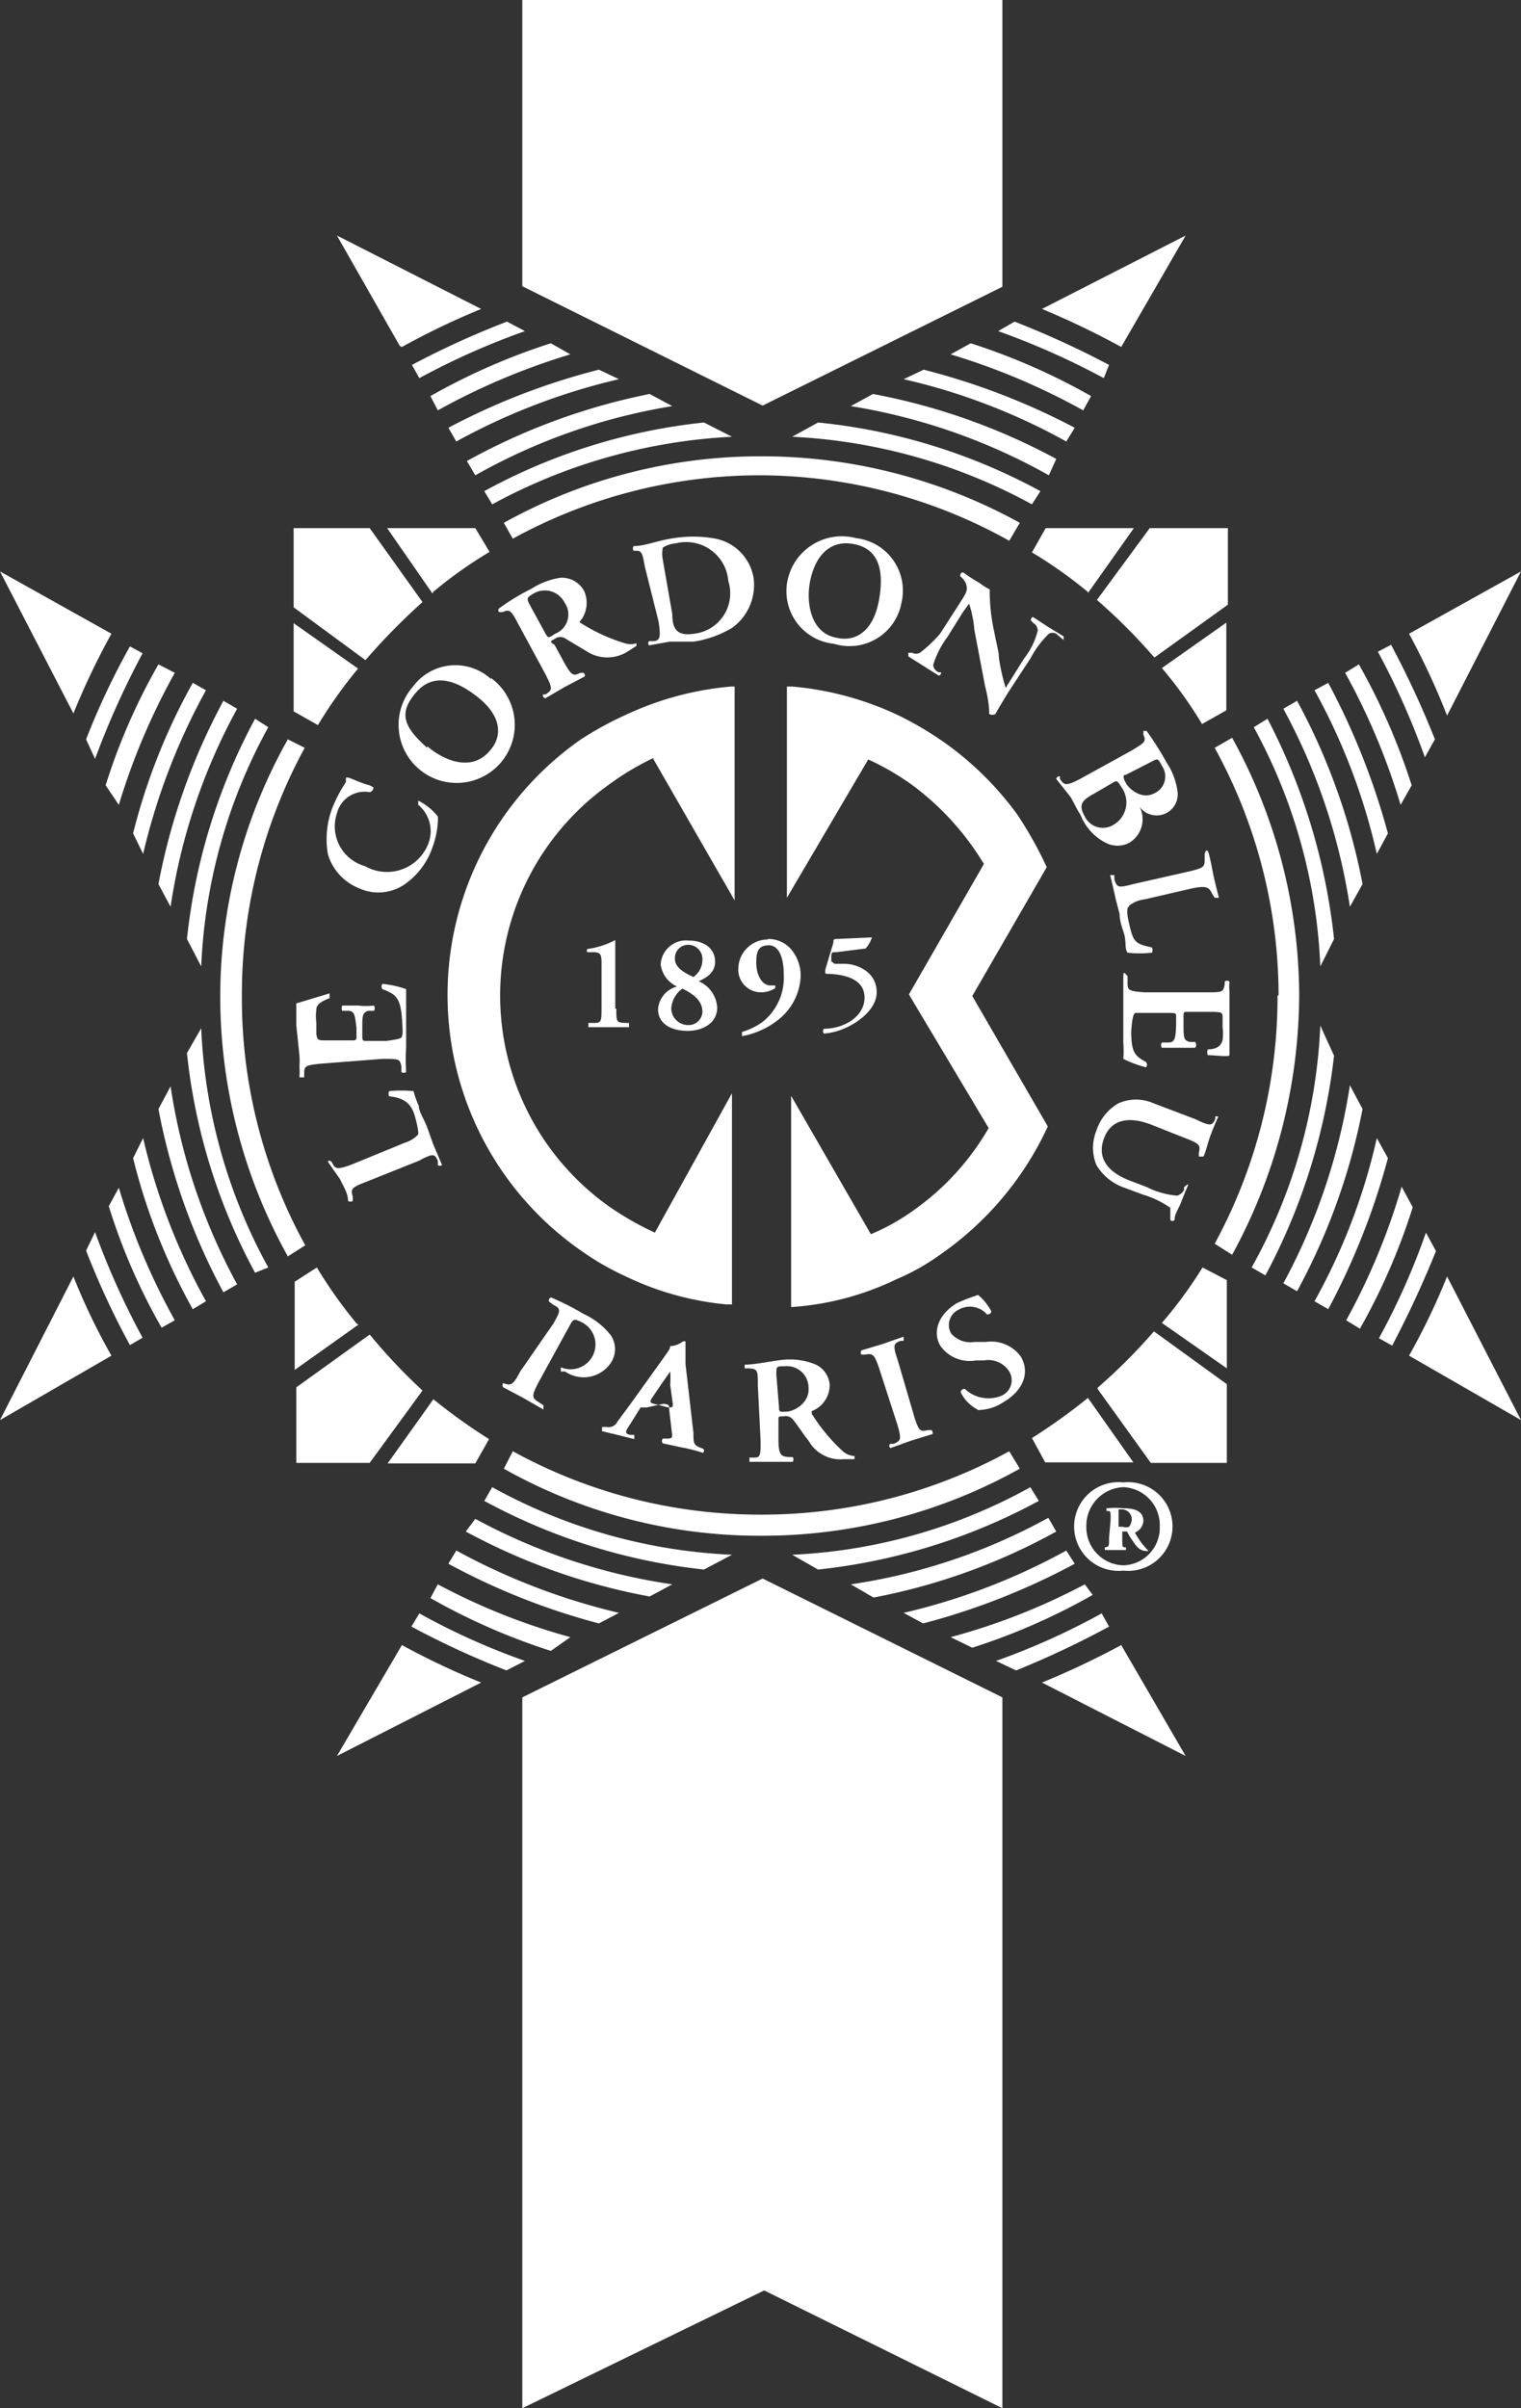
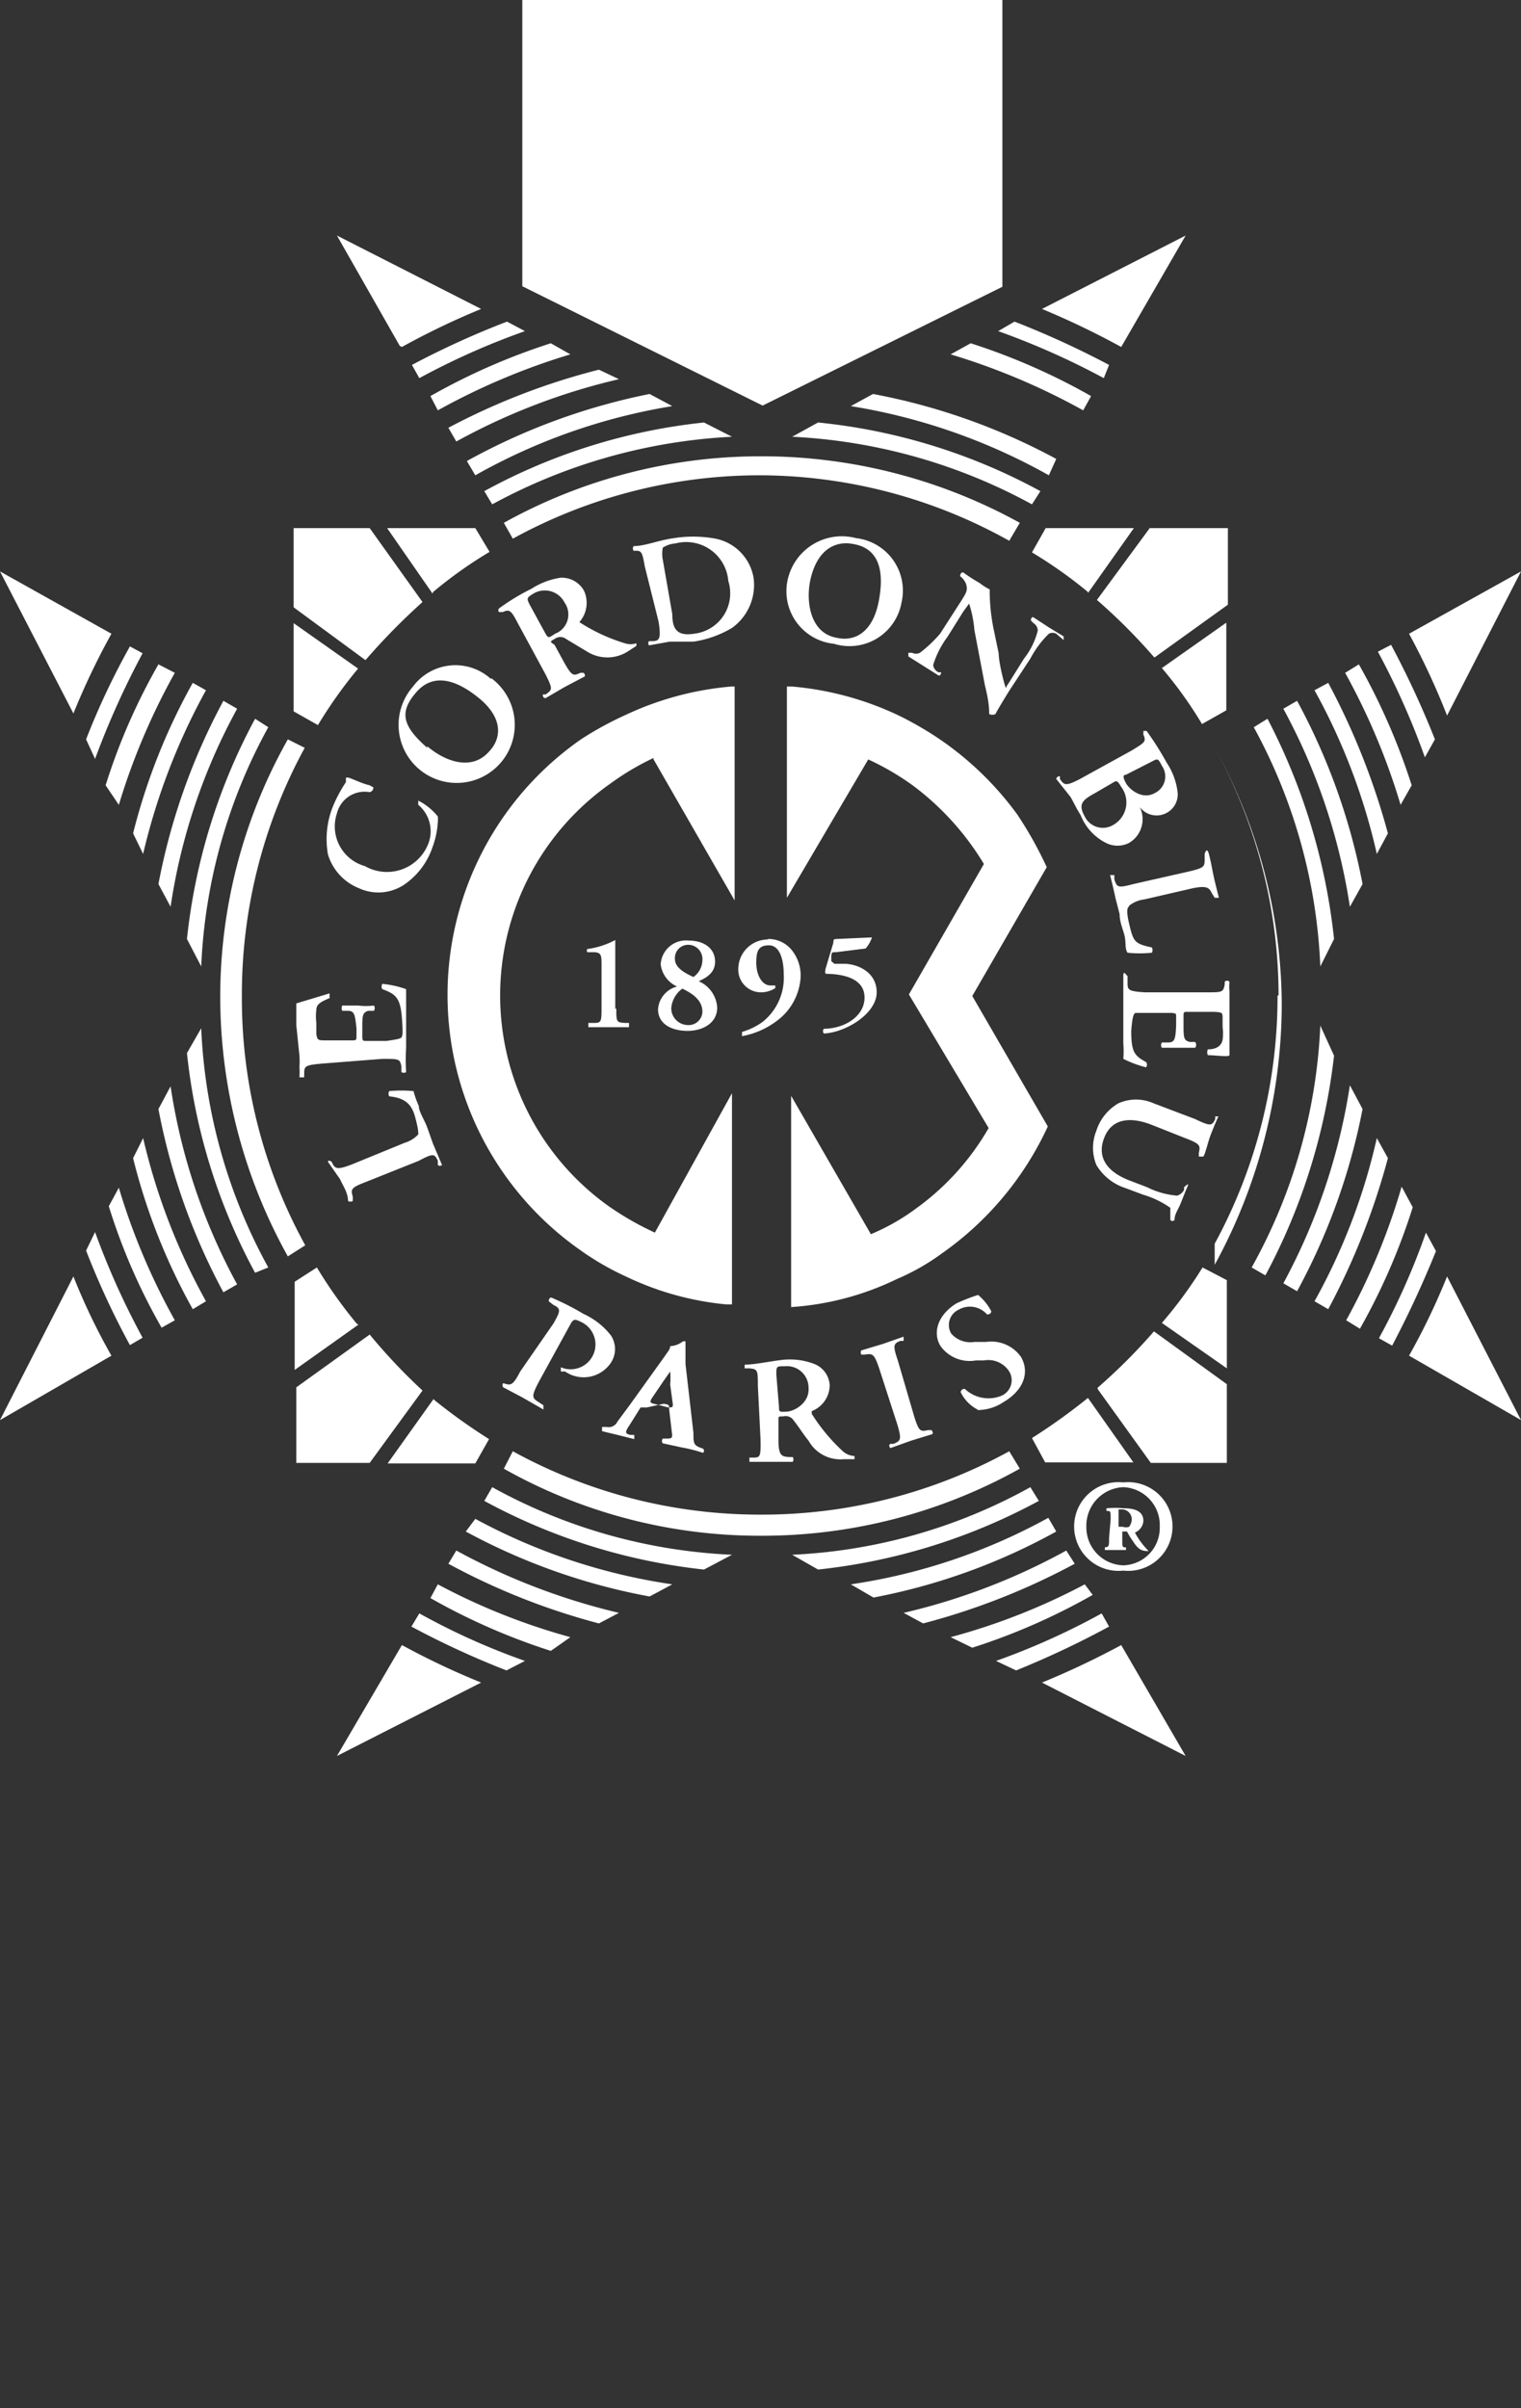
<svg xmlns="http://www.w3.org/2000/svg" viewBox="0 0 28.8 45.6">
  <rect x="0" y="0" width="28.8" height="45.6" fill="#333333" stroke="none" />
  <defs>
    <style>.cls-1{fill:#fff;}</style>
  </defs>
  <g id="Capa_2" data-name="Capa 2">
    <g id="Capa_1-2" data-name="Capa 1">
      <path class="cls-1" d="M7.66,21.64a.58.58,0,0,0,.26-.16c0-.05,0-.11-.06-.33s-.17-.36-.49-.39a.1.1,0,0,1,0-.1,2.58,2.58,0,0,1,.46,0,1.64,1.64,0,0,0,.1.28c0,.11.1.25.16.41l.11.31.17.4a.06.06,0,0,1-.08,0l0-.08c-.06-.13-.08-.15-.36,0l-1,.4c-.29.11-.29.14-.25.28l0,.08a.08.08,0,0,1-.09,0c0-.16-.1-.29-.15-.41L6.21,22s0-.05.07,0l0,0c.06.13.09.16.38.05Z" />
      <path class="cls-1" d="M7.24,20.05c.32,0,.33,0,.36.14l0,.11a.08.08,0,0,0,.09,0,3.8,3.8,0,0,1,0-.46l0-.36c0-.17,0-.34,0-.46s0-.23,0-.29a1.87,1.87,0,0,0-.45-.1.09.09,0,0,0,0,.1c.24.09.34.15.37.54s0,.32,0,.36-.15.06-.29.08l-.37,0c-.08,0-.08,0-.09-.06l0-.16c0-.26,0-.31.11-.35l.11,0a.09.09,0,0,0,0-.1,1.21,1.21,0,0,1-.3,0l-.3,0a.12.12,0,0,0,0,.1h.1c.13,0,.14.06.17.33v.14c0,.08,0,.09-.08.09l-.49,0c-.16,0-.17,0-.19-.12v-.21a1,1,0,0,1,0-.25c0-.1.08-.15.25-.22,0,0,0-.08,0-.09L5.61,19s0,.22,0,.41l.06.58a1.62,1.62,0,0,1,0,.21,1.48,1.48,0,0,1,0,.2s.08,0,.09,0v-.05c0-.16,0-.18.33-.21Z" />
      <path class="cls-1" d="M7.07,14.91A.09.09,0,0,1,7,15a.54.54,0,0,0-.62.4.78.78,0,0,0,.53,1A.84.84,0,0,0,8.1,16a.65.65,0,0,0-.18-.76s0-.08,0-.08a1.13,1.13,0,0,1,.37.3.61.61,0,0,1,0,.11,1.64,1.64,0,0,1-.1.47,1.4,1.4,0,0,1-.48.67.88.88,0,0,1-.91.11,1,1,0,0,1-.59-.64,1.66,1.66,0,0,1,.09-.9,2.64,2.64,0,0,1,.25-.47s0,0,0-.07.23.08.45.13" />
      <path class="cls-1" d="M8.09,14.13c.3.26.83.5,1.18.09.24-.26.24-.64-.2-1s-.87-.48-1.19-.11-.27.63.21,1.05M9.3,12.84A1.1,1.1,0,1,1,7.82,13a1,1,0,0,1,1.48-.14" />
      <path class="cls-1" d="M10.33,12c.05.08.05.09.18,0a.39.39,0,0,0,.18-.59.42.42,0,0,0-.59-.17c-.13.08-.13.09-.07.21Zm-.52-.19c-.13-.25-.16-.28-.29-.22l-.07,0a.05.05,0,0,1,0-.07,4.08,4.08,0,0,1,.61-.37,1.41,1.41,0,0,1,.55-.21.48.48,0,0,1,.45.25.55.55,0,0,1-.09.59s0,0,0,0a3.38,3.38,0,0,0,.86.4.34.34,0,0,0,.22,0s0,0,0,.05l-.17.11a.72.72,0,0,1-.76,0l-.4-.24a.18.18,0,0,0-.22,0c-.09.05-.09.05,0,.11l.18.33c.15.27.18.26.31.2l.06,0s.06.06,0,.08l-.36.19-.36.21s-.06,0-.05-.07l.05,0c.13-.09.14-.1,0-.38Z" />
      <path class="cls-1" d="M12.73,11.63c0,.28.09.42.41.37a.77.77,0,0,0,.65-1,.8.8,0,0,0-1-.71.51.51,0,0,0-.24.08.61.61,0,0,0,0,.23Zm-.52-.9c-.05-.28-.06-.31-.2-.3H12a.07.07,0,0,1,0-.09c.22,0,.46-.11.76-.15a2.31,2.31,0,0,1,.73,0,.91.91,0,0,1,.78.76,1,1,0,0,1-.41.94,2,2,0,0,1-.73.26l-.24,0-.21,0-.39.07a.06.06,0,0,1,0-.08l.06,0c.14,0,.17-.05.12-.37Z" />
      <path class="cls-1" d="M15.34,11c-.08.4,0,1,.52,1.08.34.07.67-.12.78-.7s0-1-.49-1.08c-.31-.06-.68.08-.81.7m1.73.41a1,1,0,0,1-1.28.78A1,1,0,0,1,14.91,11a1.05,1.05,0,0,1,1.3-.81,1,1,0,0,1,.86,1.22" />
      <path class="cls-1" d="M19.11,13.08c-.05.08-.24.39-.26.44a.13.13,0,0,1-.12,0c0-.08,0-.22-.08-.54l-.2-1.05a2.19,2.19,0,0,0-.1-.5l-.11.15-.3.48a1.75,1.75,0,0,0-.27.53s0,.09.1.14l.05,0s0,.07-.05.06l-.3-.19-.27-.17s0-.07,0-.07l.07,0a.16.16,0,0,0,.15,0A2.5,2.5,0,0,0,17.8,12l.38-.59c.12-.19.15-.23.11-.36a.38.38,0,0,0-.11-.14l0,0s0-.08.06-.07a3.15,3.15,0,0,0,.31.2,1,1,0,0,0,.19.12,3.63,3.63,0,0,0,.08.78l.09.43c0,.18.11.6.13.64s0,0,.05-.06l.3-.48a1.4,1.4,0,0,0,.26-.53.17.17,0,0,0-.08-.14l-.05-.05s0-.08.05-.06l.29.19.28.17s0,.07,0,.07L20,12a.15.15,0,0,0-.14,0,1.88,1.88,0,0,0-.35.47Z" />
      <path class="cls-1" d="M21.32,14.67c-.06,0-.06.05,0,.16s.3.32.54.19A.35.35,0,0,0,22,14.5c-.07-.14-.08-.14-.19-.08Zm-.59.35c-.24.13-.32.21-.19.44a.38.38,0,0,0,.54.16.49.49,0,0,0,.15-.72c-.07-.12-.09-.12-.14-.09Zm.7-.81c.24-.15.28-.16.22-.3l0-.07a0,0,0,0,1,.06,0,5.61,5.61,0,0,1,.38.6,1.28,1.28,0,0,1,.21.58.4.4,0,0,1-.72.26h0s0,0,0,0a.52.52,0,0,1-.2.68.48.48,0,0,1-.44,0,1,1,0,0,1-.48-.53c-.08-.12-.13-.24-.19-.34L20,14.75a.06.06,0,0,1,.07-.05l0,.05c.08.12.11.14.38,0Z" />
      <path class="cls-1" d="M22.58,16.82c.29-.06.32,0,.37.1L23,17s.08,0,.08,0-.07-.27-.1-.41-.05-.27-.09-.42-.08,0-.08,0v.09c0,.15,0,.17-.29.24l-1.06.24c-.3.08-.31.06-.36-.09l0-.08s-.08,0-.08,0,.07.28.1.43l.08.31c0,.17.08.32.1.44s0,.22.05.29a2.17,2.17,0,0,0,.46,0,.1.1,0,0,0,0-.1c-.33-.07-.35-.11-.43-.45s0-.3,0-.34a.57.57,0,0,1,.29-.12Z" />
      <path class="cls-1" d="M22.83,18.79c.32,0,.33,0,.36-.15v-.05a.06.06,0,0,1,.09,0,.84.84,0,0,0,0,.18c0,.07,0,.15,0,.21l0,.59c0,.2,0,.37,0,.41s-.28,0-.41,0a.14.14,0,0,1,0-.11c.18,0,.26-.08.28-.18a.93.93,0,0,0,0-.24V19.3c0-.13,0-.13-.16-.14l-.5,0c-.07,0-.08,0-.08.07l0,.15c0,.27,0,.32.12.35l.1,0a.09.09,0,0,1,0,.11l-.28,0H22a.09.09,0,0,1,0-.1l.12,0c.12,0,.14-.06.15-.33v-.15c0-.07,0-.07-.08-.08h-.38c-.15,0-.25,0-.3,0s-.07.09-.09.34c0,.4.06.47.28.59a.08.08,0,0,1,0,.1,2.15,2.15,0,0,1-.43-.16,1.85,1.85,0,0,0,0-.29c0-.13,0-.29,0-.47l0-.35c0-.14,0-.33,0-.46s.06,0,.08,0v.12c0,.14,0,.17.33.19Z" />
      <path class="cls-1" d="M21.84,20.89a.82.82,0,0,0-.66,0,.92.92,0,0,0-.42.52.86.86,0,0,0,0,.65,1,1,0,0,0,.56.44l.32.12a1.78,1.78,0,0,1,.52.25s0,.1,0,.16l0,.07a.05.05,0,0,0,.08,0c0-.11.06-.18.11-.3s.09-.23.13-.32,0-.05-.06,0l0,.05a.22.22,0,0,1-.13.11,1.55,1.55,0,0,1-.57-.16l-.34-.13c-.41-.16-.62-.43-.47-.81s.52-.39.9-.24l.63.25c.29.11.29.14.26.28l0,.07s.05,0,.08,0,.09-.27.14-.4.1-.25.15-.36a0,0,0,0,0-.06,0l0,.05c-.06.13-.09.14-.38,0Z" />
      <path class="cls-1" d="M11.67,19.1c0,.25,0,.26.17.27h.07s0,.07,0,.08h-.77s0-.06,0-.08h.07c.17,0,.18,0,.18-.27v-.82c0-.18,0-.24-.13-.25l-.14,0a.06.06,0,0,1,0-.06,1.56,1.56,0,0,0,.53-.17s0,0,0,0V19.1Z" />
      <path class="cls-1" d="M12.78,18.16c0,.17.2.27.35.34a.4.4,0,0,0,.17-.32.27.27,0,0,0-.27-.29.25.25,0,0,0-.25.27m.52,1c0-.2-.15-.33-.38-.44a.51.51,0,0,0-.21.37.32.32,0,0,0,.32.32.26.26,0,0,0,.27-.25m.24-.95c0,.22-.18.31-.31.37a.58.58,0,0,1,.35.5c0,.29-.27.44-.56.44s-.56-.12-.56-.41a.48.48,0,0,1,.36-.43.53.53,0,0,1-.31-.42.48.48,0,0,1,.53-.45c.28,0,.5.14.5.4" />
      <path class="cls-1" d="M14.53,17.78A.57.57,0,0,1,15,18a.77.77,0,0,1,.16.5,1.11,1.11,0,0,1-.45.83,1.55,1.55,0,0,1-.66.29s0-.07,0-.08a1.29,1.29,0,0,0,.39-.19,1.07,1.07,0,0,0,.4-.9c0-.29-.08-.55-.28-.55s-.24.11-.24.33.1.43.27.43h.09s0,0,0,.05a.5.5,0,0,1-.27.08.43.43,0,0,1-.43-.46.56.56,0,0,1,.57-.54" />
      <path class="cls-1" d="M16.51,17.75a0,0,0,0,1,0,0,.57.57,0,0,1-.12.21l-.56.07c-.08,0-.08,0-.09.07l0,.1s0,0,.06.05l.19,0c.22,0,.61.14.61.54s-.58.76-1,.78a.07.07,0,0,1,0-.09c.38,0,.77-.23.77-.59s-.39-.44-.69-.45c-.06,0-.06,0-.05-.09l.15-.5c0-.05,0-.07.06-.07Z" />
      <path class="cls-1" d="M10.48,25.06c.13-.23.15-.28,0-.35l-.09-.07s0-.07.05-.07a5,5,0,0,1,.61.31,1.38,1.38,0,0,1,.52.41.47.47,0,0,1,0,.51.62.62,0,0,1-.87.17l-.08,0s0-.07,0-.08a.47.47,0,0,0,.4-.85c-.14-.07-.15-.06-.2,0l-.62,1.13c-.14.27-.13.3,0,.38l.09.06s0,.08,0,.08l-.4-.23-.36-.19a.06.06,0,0,1,0-.08l0,0c.14.05.18.05.32-.22Z" />
      <path class="cls-1" d="M12.65,26.65c.08,0,.09,0,.09-.06l-.05-.37a1.55,1.55,0,0,0,0-.25h0l-.14.2-.21.31c-.05.08,0,.08,0,.09Zm-.4,0c-.08,0-.06,0-.12,0l-.2.32c-.1.15-.1.17,0,.2l.08,0s0,.08,0,.08l-.32-.08-.29-.07s0-.06,0-.08h.09a.18.18,0,0,0,.2-.1l.23-.31.66-.92c.06-.09.11-.14.11-.2a.43.43,0,0,0,.24-.09.11.11,0,0,1,.05,0c0,.14,0,.28,0,.43l.15,1.3c0,.21,0,.24.18.3l0,0a.05.05,0,0,1,0,.08,2.74,2.74,0,0,0-.39-.1l-.37-.08a.07.07,0,0,1,0-.09h.06c.11,0,.13,0,.11-.13l-.05-.43c0-.08,0-.08-.1-.1Z" />
      <path class="cls-1" d="M14.75,26.64c0,.09,0,.1.15.09s.43-.17.41-.45a.41.41,0,0,0-.45-.41c-.16,0-.16,0-.16.16Zm-.4-.4c0-.29,0-.32-.17-.33H14.1a0,0,0,0,1,0-.07c.19,0,.46-.06.71-.09a1.29,1.29,0,0,1,.59.07.46.46,0,0,1,.31.41.53.53,0,0,1-.34.49s0,0,0,.05a3.46,3.46,0,0,0,.6.72.36.36,0,0,0,.21.08s0,0,0,.06l-.2,0a.69.69,0,0,1-.67-.35c-.1-.12-.19-.27-.28-.38a.18.18,0,0,0-.2-.08c-.09,0-.09,0-.09.06l0,.38c0,.31.06.32.21.33h.06a.08.08,0,0,1,0,.09h-.4l-.42,0a0,0,0,0,1,0-.08h.06c.14,0,.16,0,.15-.36Z" />
      <path class="cls-1" d="M17.31,26.82c.09.29.12.29.26.26h.07s.05.07,0,.08l-.39.12-.39.14s-.05-.05,0-.08l.06,0c.13-.06.16-.07.07-.37l-.34-1.05c-.1-.3-.13-.29-.28-.27l-.06,0a.07.07,0,0,1,0-.08l.4-.12.4-.14s0,.05,0,.08l-.06,0c-.13.05-.15.08-.05.37Z" />
      <path class="cls-1" d="M18.51,26.69a.72.72,0,0,1-.32-.33.07.07,0,0,1,.08-.06.65.65,0,0,0,.69.13.32.32,0,0,0,.15-.46.47.47,0,0,0-.48-.21h-.15a.68.68,0,0,1-.67-.27c-.15-.24-.07-.58.3-.81a3.47,3.47,0,0,1,.41-.16,1,1,0,0,1,.25.31s0,.06-.08.06a.43.43,0,0,0-.54-.09.32.32,0,0,0-.14.45.48.48,0,0,0,.44.16l.22,0a.69.69,0,0,1,.66.28c.17.29.06.63-.33.86a.89.89,0,0,1-.49.15" />
      <path class="cls-1" d="M4.58,18.85a9.75,9.75,0,0,1,1.19-4.69L5.45,14a9.93,9.93,0,0,0-1.28,4.87,10.13,10.13,0,0,0,1.28,4.92l.33-.21a9.68,9.68,0,0,1-1.2-4.7" />
      <path class="cls-1" d="M3.81,18.3a10.29,10.29,0,0,1,1.27-4.53l-.25-.16a11.27,11.27,0,0,0-1.29,4.17Z" />
      <path class="cls-1" d="M3.23,17.17a11.23,11.23,0,0,1,1.26-3.75l-.26-.15A12,12,0,0,0,3,16.74Z" />
      <path class="cls-1" d="M2.71,16.17a12.12,12.12,0,0,1,1.19-3.1l-.25-.14a11.66,11.66,0,0,0-1.13,2.85Z" />
      <path class="cls-1" d="M2.25,15.24a12.61,12.61,0,0,1,1.06-2.5L3,12.58a11.56,11.56,0,0,0-1,2.29Z" />
      <path class="cls-1" d="M1.8,14.37a15.82,15.82,0,0,1,.9-2l-.24-.13A14,14,0,0,0,1.63,14Z" />
      <path class="cls-1" d="M2.11,12a13.69,13.69,0,0,0-.72,1.51L0,10.82Z" />
      <path class="cls-1" d="M3.54,19.94A11.17,11.17,0,0,0,4.83,24.1L5.08,24a10.29,10.29,0,0,1-1.27-4.53Z" />
      <path class="cls-1" d="M3,21a12,12,0,0,0,1.23,3.47l.26-.15a11.31,11.31,0,0,1-1.26-3.75Z" />
      <path class="cls-1" d="M2.52,21.93a11.57,11.57,0,0,0,1.13,2.86l.25-.15a11.92,11.92,0,0,1-1.19-3.09Z" />
      <path class="cls-1" d="M2.06,22.84a11.42,11.42,0,0,0,1,2.3L3.31,25a12.45,12.45,0,0,1-1.06-2.51Z" />
      <path class="cls-1" d="M1.63,23.68a15.38,15.38,0,0,0,.83,1.79l.24-.14a14.63,14.63,0,0,1-.9-2Z" />
      <path class="cls-1" d="M0,26.89l1.39-2.72a11.9,11.9,0,0,0,.72,1.5Z" />
-       <path class="cls-1" d="M24.21,18.85A9.75,9.75,0,0,0,23,14.16l.33-.19a10.15,10.15,0,0,1,1.27,4.87,10.34,10.34,0,0,1-1.27,4.92L23,23.55a9.79,9.79,0,0,0,1.19-4.7" />
+       <path class="cls-1" d="M24.21,18.85A9.75,9.75,0,0,0,23,14.16a10.15,10.15,0,0,1,1.27,4.87,10.34,10.34,0,0,1-1.27,4.92L23,23.55a9.79,9.79,0,0,0,1.19-4.7" />
      <path class="cls-1" d="M25.26,17.78A11.69,11.69,0,0,0,24,13.61l-.26.16A10.31,10.31,0,0,1,25,18.3Z" />
      <path class="cls-1" d="M25.8,16.74a12,12,0,0,0-1.24-3.47l-.26.15a11.46,11.46,0,0,1,1.26,3.75Z" />
      <path class="cls-1" d="M26.28,15.78a13.52,13.52,0,0,0-1.13-2.85l-.26.14a11.72,11.72,0,0,1,1.18,3.1Z" />
      <path class="cls-1" d="M26.73,14.87a12.19,12.19,0,0,0-1-2.29l-.26.16a12.57,12.57,0,0,1,1.05,2.5Z" />
      <path class="cls-1" d="M27.17,14a17.39,17.39,0,0,0-.83-1.79l-.25.13a14.29,14.29,0,0,1,.89,2Z" />
      <path class="cls-1" d="M28.8,10.82l-1.4,2.73A13.69,13.69,0,0,0,26.68,12Z" />
      <path class="cls-1" d="M25,19.42A10.31,10.31,0,0,1,23.7,24l.26.15a11.58,11.58,0,0,0,1.3-4.16Z" />
      <path class="cls-1" d="M25.56,20.55A11.54,11.54,0,0,1,24.3,24.3l.26.15A12,12,0,0,0,25.8,21Z" />
      <path class="cls-1" d="M26.07,21.55a11.53,11.53,0,0,1-1.18,3.09l.26.15a13.39,13.39,0,0,0,1.13-2.86Z" />
      <path class="cls-1" d="M26.54,22.47A12.42,12.42,0,0,1,25.49,25l.26.16a12,12,0,0,0,1-2.3Z" />
      <path class="cls-1" d="M27,23.34a13.32,13.32,0,0,1-.89,2l.25.14a19.59,19.59,0,0,0,.83-1.79Z" />
      <path class="cls-1" d="M26.68,25.67a12.62,12.62,0,0,0,.72-1.5l1.4,2.72Z" />
      <path class="cls-1" d="M14.41,28.68a9.71,9.71,0,0,1-4.7-1.2l-.17.33a9.87,9.87,0,0,0,4.87,1.27,10,10,0,0,0,4.9-1.27l-.2-.33a9.71,9.71,0,0,1-4.7,1.2" />
      <path class="cls-1" d="M13.86,29.44a10.33,10.33,0,0,1-4.54-1.28l-.15.26a11.25,11.25,0,0,0,4.16,1.3Z" />
      <path class="cls-1" d="M12.73,30A11.23,11.23,0,0,1,9,28.76L8.82,29a11.76,11.76,0,0,0,3.48,1.23Z" />
      <path class="cls-1" d="M11.72,30.54a12.33,12.33,0,0,1-3.08-1.18l-.15.25a12.81,12.81,0,0,0,2.85,1.13Z" />
      <path class="cls-1" d="M10.8,31A12.1,12.1,0,0,1,8.29,30l-.14.26a12,12,0,0,0,2.28,1Z" />
      <path class="cls-1" d="M9.94,31.45a13,13,0,0,1-2-.9l-.15.25a16.42,16.42,0,0,0,1.8.83Z" />
      <path class="cls-1" d="M6.38,33.25l2.73-1.39a14.61,14.61,0,0,1-1.5-.71Z" />
      <path class="cls-1" d="M15.49,29.72a11.29,11.29,0,0,0,4.18-1.3l-.16-.26A10.25,10.25,0,0,1,15,29.44Z" />
      <path class="cls-1" d="M16.54,30.25A11.61,11.61,0,0,0,20,29l-.15-.26A11.08,11.08,0,0,1,16.11,30Z" />
      <path class="cls-1" d="M17.48,30.74a13,13,0,0,0,2.87-1.13l-.16-.25a12,12,0,0,1-3.08,1.18Z" />
      <path class="cls-1" d="M18.41,31.2a12,12,0,0,0,2.28-1L20.54,30A12.1,12.1,0,0,1,18,31Z" />
      <path class="cls-1" d="M19.24,31.63A17.23,17.23,0,0,0,21,30.8l-.14-.25a13.49,13.49,0,0,1-2,.9Z" />
      <path class="cls-1" d="M22.45,33.25l-2.72-1.39a15.7,15.7,0,0,0,1.5-.71Z" />
      <path class="cls-1" d="M14.41,9a9.71,9.71,0,0,0-4.7,1.2L9.54,9.9a10,10,0,0,1,4.87-1.26,10.11,10.11,0,0,1,4.9,1.26l-.2.34A9.71,9.71,0,0,0,14.41,9" />
      <path class="cls-1" d="M13.86,8.27A10.6,10.6,0,0,0,9.32,9.55L9.17,9.3A11.07,11.07,0,0,1,13.33,8Z" />
      <path class="cls-1" d="M12.73,7.69A11.25,11.25,0,0,0,9,9l-.16-.27A12,12,0,0,1,12.3,7.46Z" />
      <path class="cls-1" d="M11.72,7.18A12,12,0,0,0,8.64,8.36L8.49,8.1A12.76,12.76,0,0,1,11.34,7Z" />
      <path class="cls-1" d="M10.8,6.71A12.69,12.69,0,0,0,8.29,7.77L8.15,7.5a12.07,12.07,0,0,1,2.28-1Z" />
      <path class="cls-1" d="M9.94,6.27a13.93,13.93,0,0,0-2,.89L7.8,6.91a16.25,16.25,0,0,1,1.8-.82Z" />
      <path class="cls-1" d="M7.61,6.57a14.4,14.4,0,0,1,1.5-.72L6.38,4.46,7.57,6.55" />
      <path class="cls-1" d="M15,8.27a10.52,10.52,0,0,1,4.54,1.28l.16-.25A11.1,11.1,0,0,0,15.49,8Z" />
      <path class="cls-1" d="M16.11,7.69A11.32,11.32,0,0,1,19.86,9L20,8.69a11.89,11.89,0,0,0-3.47-1.23Z" />
-       <path class="cls-1" d="M17.11,7.18a11.68,11.68,0,0,1,3.08,1.18l.16-.26A13,13,0,0,0,17.49,7Z" />
      <path class="cls-1" d="M18,6.71a12.69,12.69,0,0,1,2.51,1.06l.15-.27a12.07,12.07,0,0,0-2.28-1Z" />
      <path class="cls-1" d="M18.9,6.27a14.44,14.44,0,0,1,2,.89L21,6.91a17,17,0,0,0-1.79-.82Z" />
      <path class="cls-1" d="M21.23,6.57a15.47,15.47,0,0,0-1.5-.72l2.72-1.39Z" />
      <line class="cls-1" x1="18.64" y1="21.32" x2="17.21" y2="18.83" />
      <path class="cls-1" d="M12.37,14.37l1.54,2.68V13h-.07a5.88,5.88,0,0,0-2,.54A6.36,6.36,0,0,0,11,14a5.9,5.9,0,0,0,0,9.68,5.19,5.19,0,0,0,.85.49,5.59,5.59,0,0,0,1.91.53h.1v-4L12.4,23.34a5.61,5.61,0,0,1-.86-.49,4.9,4.9,0,0,1,0-8,5,5,0,0,1,.84-.5" />
      <path class="cls-1" d="M17.21,18.83l1.42-2.47a5.19,5.19,0,0,0-1.35-1.49,5,5,0,0,0-.84-.49L14.9,17V13H15a5.88,5.88,0,0,1,2,.54,6.36,6.36,0,0,1,.84.49,6,6,0,0,1,1.42,1.39,7.3,7.3,0,0,1,.56,1l-1.41,2.44,1.43,2.47a6,6,0,0,1-2,2.4,4.26,4.26,0,0,1-.86.49,5.38,5.38,0,0,1-2,.53h0v-4l1.51,2.62a4.07,4.07,0,0,0,.86-.49,4.87,4.87,0,0,0,1.37-1.52" />
-       <polygon class="cls-1" points="14.47 43.37 9.89 45.6 9.89 32.14 14.44 29.89 18.98 32.14 18.98 45.6 14.47 43.37" />
      <polygon class="cls-1" points="9.89 5.42 9.89 0 18.98 0 18.98 5.43 14.44 7.68 9.89 5.42" />
      <path class="cls-1" d="M6.78,12.66,5.56,11.8v1.67l.46.26a8.69,8.69,0,0,1,.76-1.07" />
      <path class="cls-1" d="M8.19,11.24,7.33,10H9l.27.45a8.25,8.25,0,0,0-1.07.76" />
      <path class="cls-1" d="M8,11.4,7,10H5.56V11.5l1.36,1A12.1,12.1,0,0,1,8,11.4" />
      <path class="cls-1" d="M8.21,26.49l-.87,1.22H9l.26-.46a10.8,10.8,0,0,1-1.06-.76" />
      <path class="cls-1" d="M6.79,25.08l-1.21.86V24.27L6,24a8.69,8.69,0,0,0,.76,1.07" />
      <path class="cls-1" d="M7,25.27l-1.39,1V27.7H7l1-1.37A10.81,10.81,0,0,1,7,25.27" />
      <path class="cls-1" d="M22,25.05l1.23.86V24.24L22.77,24A8.26,8.26,0,0,1,22,25.05" />
      <path class="cls-1" d="M20.6,26.47l.86,1.22H19.79l-.25-.46a11.29,11.29,0,0,0,1.06-.76" />
      <path class="cls-1" d="M20.79,26.31l1,1.39h1.44l0-1.49-1.38-1a10.81,10.81,0,0,1-1.07,1.07" />
      <path class="cls-1" d="M20.6,11.23,21.47,10H19.8l-.26.46a8.52,8.52,0,0,1,1.06.75" />
      <path class="cls-1" d="M22,12.65l1.22-.86v1.66l-.46.26A7.85,7.85,0,0,0,22,12.65" />
      <path class="cls-1" d="M21.86,12.45l1.39-1V10H21.77l-1,1.36a10.81,10.81,0,0,1,1.07,1.07" />
      <path class="cls-1" d="M21.27,28.16a.72.72,0,0,1,.69.75.71.71,0,0,1-.69.73.72.72,0,0,1-.7-.73.73.73,0,0,1,.7-.75m0,1.58a.84.84,0,1,0,0-1.67.84.84,0,1,0,0,1.67M21,29.12c0,.16,0,.17-.08.18h0s0,0,0,.05h.4s0-.05,0-.05h0c-.07,0-.07,0-.07-.18V29s0,0,0,0,.08,0,.09,0a1.42,1.42,0,0,0,.11.18c.09.14.15.19.28.19h.09a0,0,0,0,0,0,0s-.05,0-.07,0a1.48,1.48,0,0,1-.26-.35s0,0,0,0a.26.26,0,0,0,.16-.22c0-.2-.19-.24-.37-.24a1.72,1.72,0,0,0-.33,0s0,0,0,.05h0c.08,0,.08,0,.08.16Zm.18-.54s0,0,.07,0a.19.19,0,0,1,.18.19.26.26,0,0,1-.05.14.17.17,0,0,1-.12,0c-.08,0-.08,0-.08,0Z" />
    </g>
  </g>
</svg>